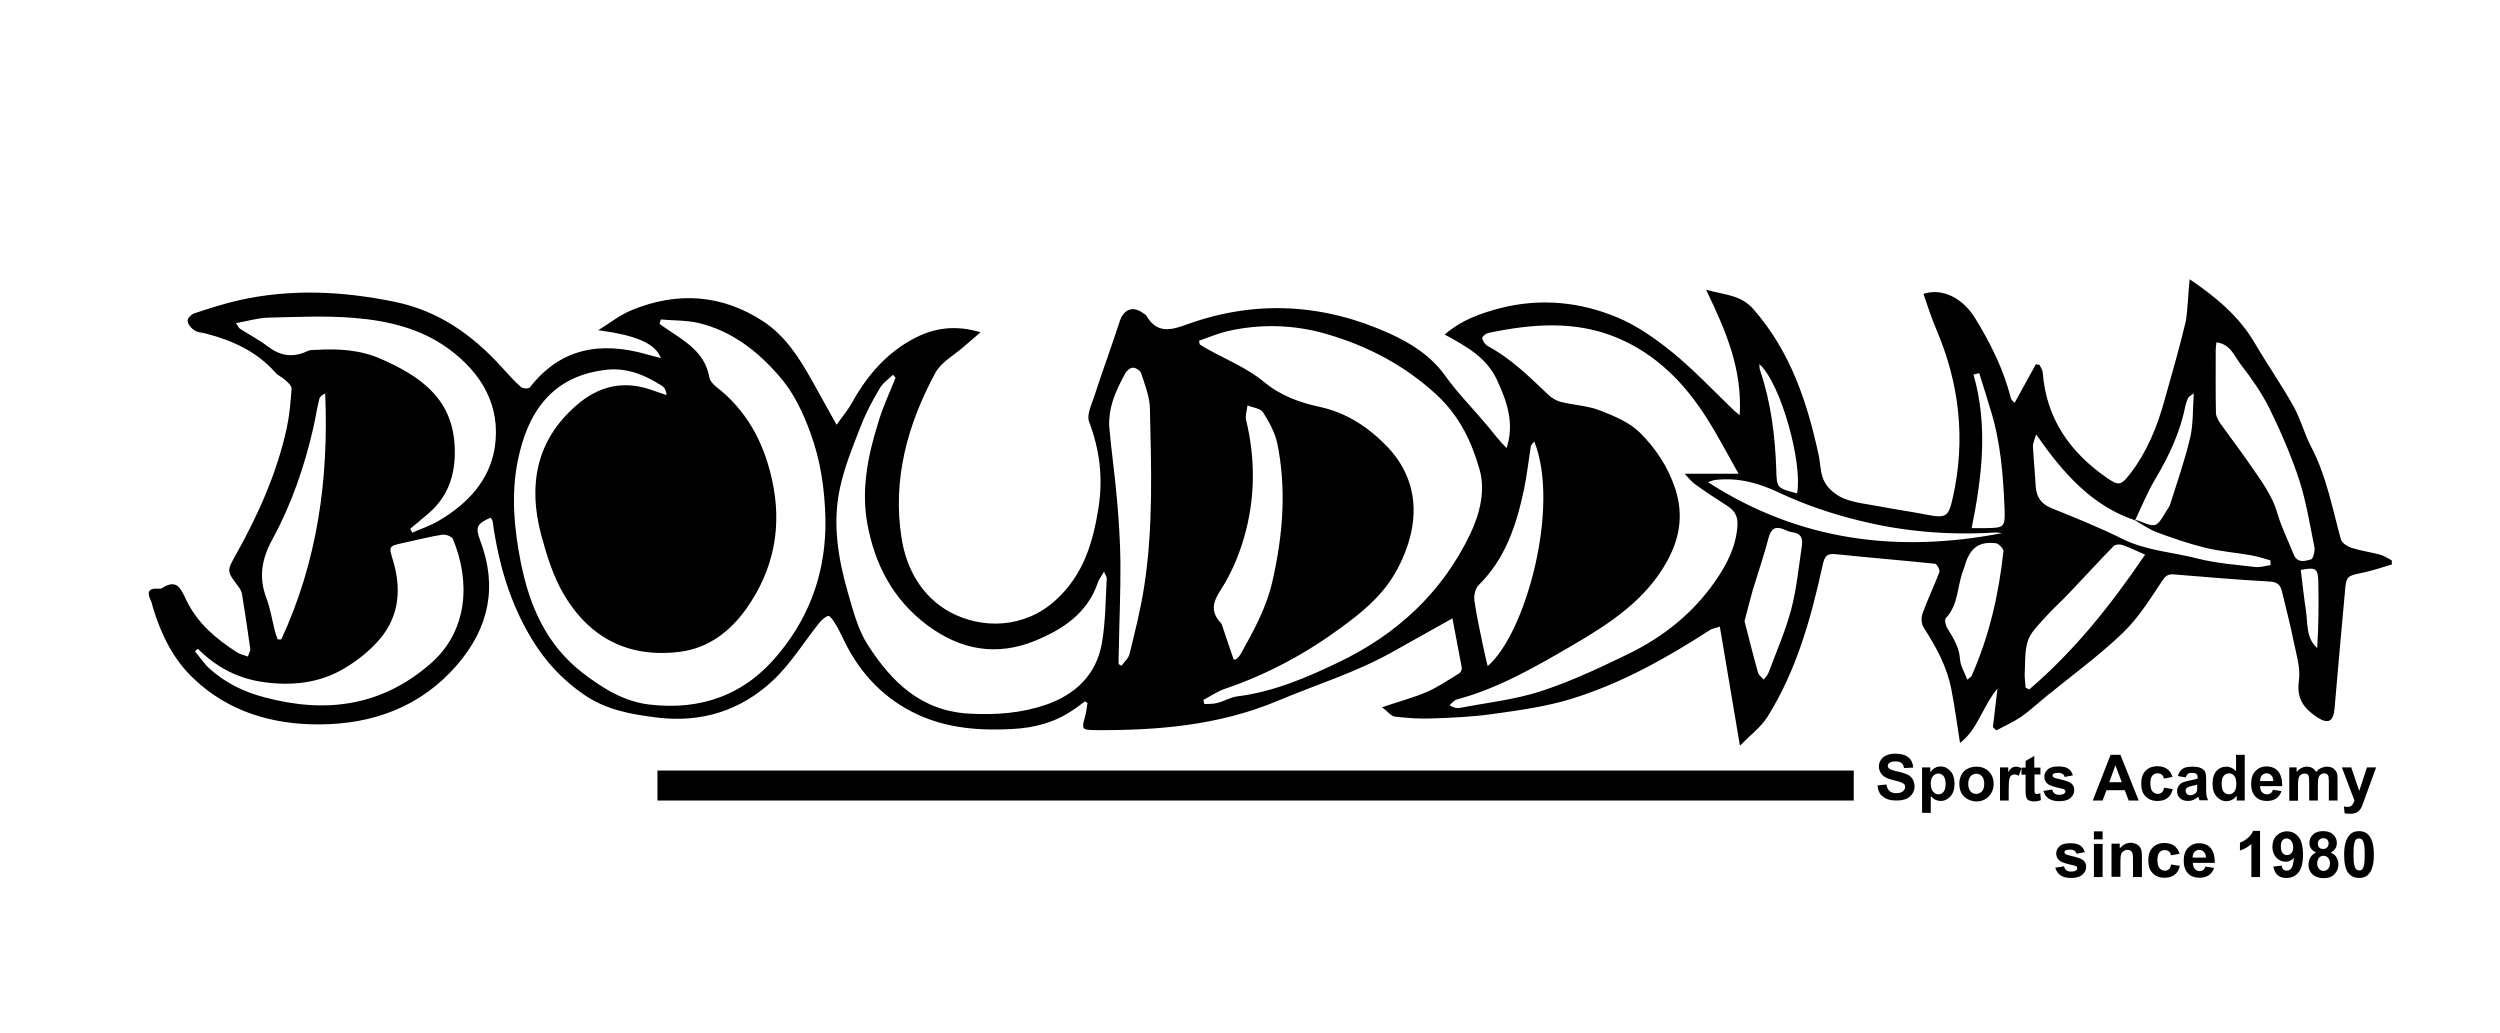
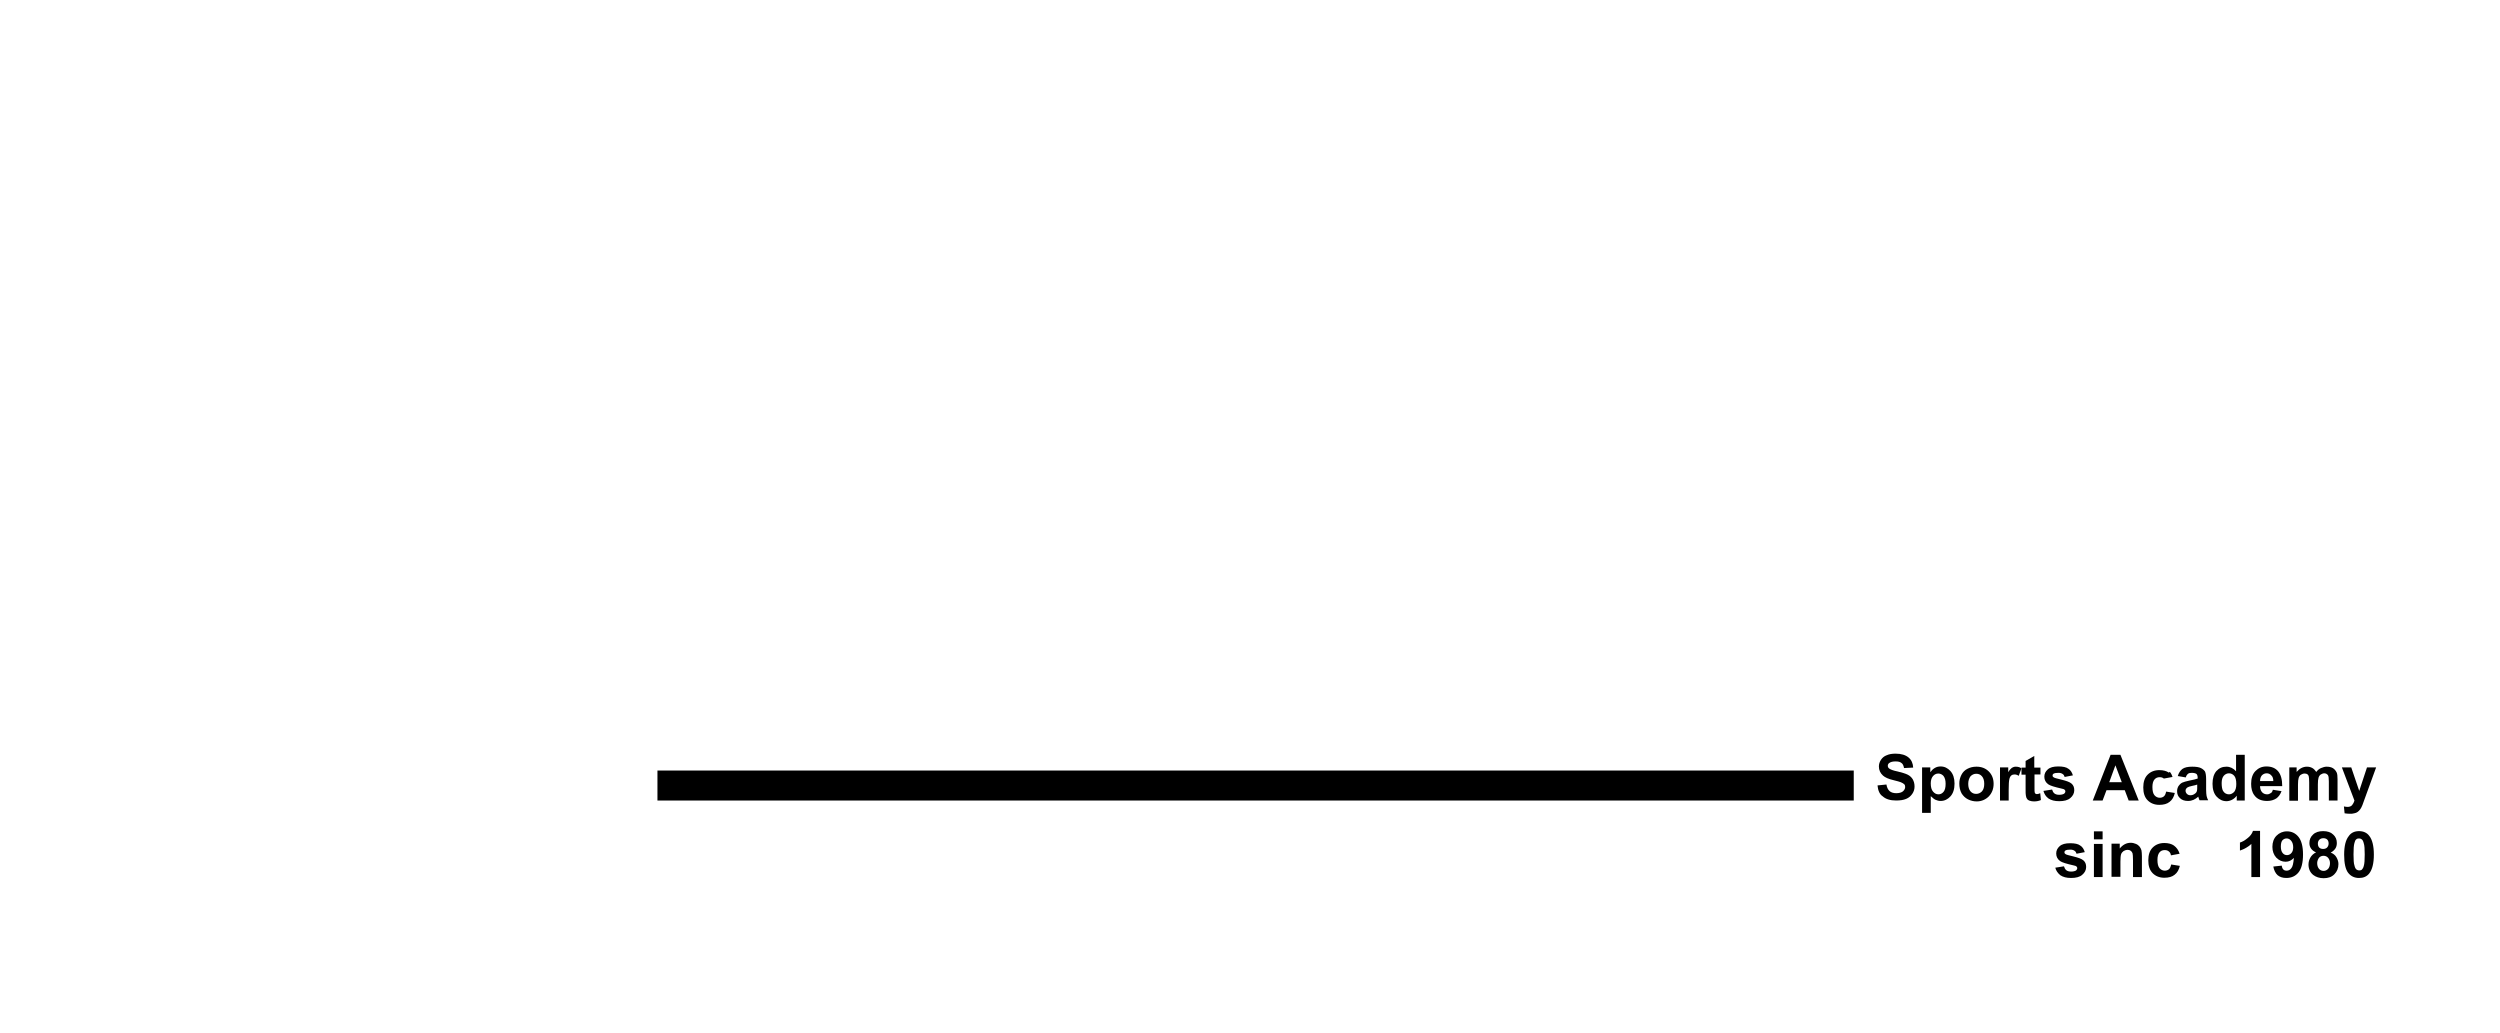
<svg xmlns="http://www.w3.org/2000/svg" version="1.1" id="Layer_1" x="0px" y="0px" viewBox="0 0 1094 452" style="enable-background:new 0 0 1094 452;" xml:space="preserve">
  <g>
-     <path d="M958.2,122.2c11.2,7.6,21.4,15.9,28.4,27.8c5.5,9.4,11.8,18.4,17.1,27.9c3.1,5.6,4.7,12,7.7,17.7   c6.7,12.8,9.2,26.8,13,40.5c0.4,1.5,2.8,3,4.5,3.6c4.1,1.3,8.4,1.9,12.6,3c1.8,0.5,3.4,1.6,5.1,2.5c0,0.6,0.1,1.2,0.1,1.8   c-4.1,1.2-8.1,2.6-12.3,3.5c-7.5,1.6-7.7,1.4-8.3,8.9c-1.6,16.9-3,33.8-4.5,50.6c-0.5,5.9-2.9,7-7.7,3.8c-5.7-3.8-9-8-7.9-15.9   c0.8-5.7-1.2-11.8-2.4-17.7c-1.4-7.1-3.3-14.2-5-21.3c-0.6-2.6-1.8-4.2-5.1-4.4c-13.9-0.8-27.8-1.9-41.7-3.1   c-2.9-0.3-4,0.3-5.7,2.9c-5.3,8-10.5,16.3-17.3,22.8c-10.4,9.9-22,18.4-33.2,27.5c-3.7,3-7.3,6.4-11.2,9.1c-3.4,2.3-7.2,4-10.8,5.9   c-0.5-0.5-1-0.9-1.5-1.4c0.6-5.2,1.2-10.3,2-16.9c-6.7,8.1-8.6,17.9-16.4,23.8c-1.3-8.2-2.3-15.9-3.8-23.5   c-1.9-9.9-6.7-18.6-12.1-27c-1-1.5-1.2-4.3-0.5-6.1c2.2-6.2,5.1-12.1,7.4-18.2c0.3-0.9-1.1-3.5-1.9-3.6   c-14.5-1.5-29.1-2.7-43.6-4.2c-3.8-0.4-4.8,1-5.6,4.8c-5.1,23.2-11.4,46-24.1,66.3c-2.9,4.6-7.6,8.1-12.1,12.7   c-3-17.9-5.8-34.6-8.8-52.1c-1.9,0.7-3.4,0.8-4.5,1.6c-19,12.3-38.7,23.3-60.4,30c-11,3.4-22.7,5-34.1,6.6c-9,1.3-18.2,1.7-27.3,2   c-5.3,0.2-10.6-0.2-15.9-0.8c-1.6-0.2-3-2.1-5.6-4.1c7.6-2.6,13.8-4.2,19.6-6.7c5-2.2,9.5-5.3,14.1-8.1c0.7-0.4,1.3-1.7,1.2-2.4   c-1.3-7.1-2.7-14.2-4.1-21.7c-9.5,5.3-18.2,10.2-26.8,15c-15.8,8.8-33.1,14.1-49.7,21.1c-25.8,10.8-52.7,13-80.1,12.8   c-5.6-0.1-5.7-0.5-4.2-5.8c0.6-2,0.7-4,1.1-6.1c-0.4-0.2-0.7-0.4-1.1-0.7c-1.8,1.3-3.5,2.7-5.4,3.9c-7.9,5.4-16.8,7.7-26.2,8.2   c-14.2,0.8-28.2-0.2-41.4-6.2c-14.8-6.8-25.3-17.9-32.4-32.4c-1.2-2.5-2.4-5.1-3.9-7.5c-0.8-1.3-2.3-3.5-3-3.4   c-1.5,0.4-2.9,1.8-4,3.1c-6.8,8.5-12.6,18.1-20.5,25.4c-14,13-31.1,18.4-50.5,16c-11.3-1.4-22.2-3.3-31.9-10   c-9.5-6.5-17-14.6-22.9-24.4c-9.6-15.8-14.6-33.2-17.1-51.4c-0.1-0.6-0.6-1.1-0.8-1.7c-6.2,2.6-6.8,4.3-4.7,9.9   c7.7,20.2,4,38.3-10.1,54.6c-15.9,18.4-36.9,25.9-60.2,26c-20.3,0.1-39.6-5.4-54.9-19.9c-9-8.4-14.3-19.3-17.9-31   c-0.3-1.1-0.5-2.3-1-3.3c-1.7-3.5-1.2-5.5,3.2-5.2c0.5,0,1.1,0.1,1.5-0.1c6.9-4.6,8.5,0.3,11,5.4c4.7,9.8,12.9,16.7,21.9,22.5   c1.3,0.9,3,1.2,4.9,1.9c0.4-1.4,1.2-2.5,1-3.5c-1.1-8-2.3-16-3.6-23.9c-0.2-1.2-1-2.5-1.8-3.5c-4.9-6.5-4.8-6.7-0.9-13.6   c9.8-17.5,18-35.8,22.3-55.5c1.2-5.6,1.7-11.5,2.1-17.2c0.1-1.3-1.7-2.8-2.9-3.9c-1.3-1.2-3.1-1.9-4.2-3.2   c-8.2-9.2-18.7-14-30.3-17c-1.8-0.5-3.8-0.5-5.2-1.5c-1.4-0.9-2.8-2.6-2.9-4.2c-0.1-1,1.7-2.8,3-3.2c6.4-2.1,12.9-4.2,19.4-5.7   c22.8-5.1,45.5-4,68.3,0.7c19,3.9,33.8,14.3,46.6,28.4c2.8,3.1,5.6,6.2,8.6,8.9c0.8,0.7,3.4,0.8,3.9,0.1   c13.5-17.3,31-20.1,50.9-14.5c2,0.6,4.1,1.1,6.4,1.7c-2.4-6.5-11-10-27.4-12.2c4.9-3,9.5-6.7,14.7-8.8c19.9-8.2,39.5-6.9,57.6,5   c9.3,6.1,15.5,15.6,21,25.4c3.5,6.3,7,12.6,11,19.8c2.6-3.7,5-6.5,6.7-9.6c6.7-12.1,15.5-22.3,28-28.6c8.5-4.3,17.6-5.5,28.3-2.3   c-2.8,2.4-5,4.3-7.2,6.2c-4.3,3.8-10.1,6.9-12.6,11.6c-12.1,22.4-18.8,46.4-14.8,72.1c2.1,13.7,9,25.9,21.3,32.6   c13.8,7.4,32.3,7.3,46.1-5.2c12.3-11.1,16.5-25.5,18.9-41.1c1.9-12.8,0.4-24.9-4.2-37c-1.1-2.9,0.9-7.2,2.1-10.7   c3.6-11.1,7.7-22.2,11.3-33.3c1.7-5.2,5.7-6.9,10.2-3.6c0.5,0.4,1.2,0.7,1.5,1.2c4.6,8,10.9,6.3,17.9,3.7c30-10.8,59.8-9,88.6,4.1   c9.2,4.2,17.9,9.6,24.2,18.4c5.5,7.7,12.3,14.5,18.4,21.8c2.8,3.3,5.3,6.8,8.5,9.9c3.5-10.9,0.2-20.3-4.2-29.8   c-4.6-10-13.6-14.8-22.9-19.9c7.5-6.5,15.8-9.3,24.5-11.6c17.4-4.4,34.6-2.7,50.8,4c8.9,3.7,17.1,9.5,24.6,15.6   c9.4,7.7,17.8,16.7,26.6,25.1c0.4,0.4,0.9,0.8,2.6,2.2c1.2-20.3-6.1-37-14.7-54.9c8.2,2.3,15.2,2.2,20.7,8.5   c16.2,18.5,23.6,40.7,28.6,64.1c0.8,3.9,0.7,8.3,2.6,11.6c1.7,3.1,5.2,5.9,8.5,7.2c4.8,1.9,10.2,2.4,15.4,3.4   c6.9,1.3,13.8,2.3,20.6,3.6c8.5,1.7,9.7,1,11.5-7.2c5.8-25.5,3-50.2-7.3-74.2c-2.1-4.9-3.7-10.1-5.5-15.2   c8.4-2.8,17.4,2.1,22.6,10.6c6.8,11.1,12.5,22.5,15.7,35.2c0.2,0.7,1,1.2,1.6,1.9c3.2-5.8,6.2-11.3,9.3-16.9c0.5,0.1,1,0.2,1.6,0.3   c0.5,1.1,1.3,2.1,1.4,3.2c1.5,20.4,12.1,35.3,28.5,46.5c4.8,3.3,5.9,2.9,9.7-2c7.5-9.7,12-20.9,15.2-32.6c3.2-11.5,6.6-23,9.3-34.6   C957.4,134.7,957.5,128.6,958.2,122.2z M934.3,227.7c-19-6.4-31.5-20.7-43.3-37.6c-0.8,2.7-1.4,3.9-1.4,5.1   c0.3,5.8,0.9,11.6,1.2,17.4c0.3,4.8,2.3,7.9,7,9.8c10.4,4.2,20.9,8.4,30.9,13.4c10.5,5.2,22,5.8,32.9,8.6   c8.2,2.1,16.7,2.7,25.1,3.7c2.2,0.3,4.6-0.5,6.9-0.8c0-0.7,0-1.4-0.1-2.1c-2.8-0.8-5.5-1.7-8.4-2.2c-6.7-1.2-13.5-1.7-20.1-3.3   c-7.2-1.8-14.3-4.2-21.2-6.8c-3.4-1.3-6.5-3.5-9.7-5.3c0.5,0.1,1,0,1.5,0.2c8,3.2,8,3.2,12.4-4.2c0.6-1,1.4-1.9,1.7-3   c3-9.6,6.4-19.2,8.7-29c1.4-5.9,1.1-12.2,1.6-19.5c-1.7,1.3-2.2,1.5-2.4,1.9c-0.5,1.1-0.9,2.1-1.2,3.3   c-2.3,11.7-7.2,22.2-13.3,32.4C939.8,215.3,937.2,221.6,934.3,227.7z M289.2,139.8c-0.2,0.6-0.4,1.3-0.6,1.9c1.3,0.9,2.6,1.9,4,2.8   c7.8,5.2,16,10.1,17.8,20.6c0.2,1.4,1.5,2.9,2.7,3.9c13.4,10.3,20.9,24,24.6,40.3c4.8,20.9,1,40-11.2,57.2   c-7,9.8-16.5,17.1-28.8,18.7c-22.5,2.9-39.8-6-51.1-25.3c-4.6-7.9-7.4-17-9.8-25.9c-5.7-21.6-2.3-41.2,15.4-56.6   c9.6-8.4,20.5-11.1,32.8-6.8c2.2,0.8,4.4,1.5,6.7,2.3c-0.2-1.9-0.8-3.2-1.8-3.9c-7.4-4.8-15.4-8.2-24.4-7.2   c-23.8,2.6-34.7,18.4-39,40.2c-2.9,14.7-1.5,29.5,1.4,44.1c3.8,19,11.1,36,27,48.3c8.8,6.8,18.2,12.6,29.2,13.9   c22.7,2.7,42.1-4.2,56.9-22.5c14.1-17.2,20.6-36.9,20.2-58.9c-0.3-12.8-2.1-25.4-6.6-37.6c-3.3-9-7.3-17.5-13.6-24.7   c-9.6-11.1-21-19.9-35.5-23.3C300.2,140.1,294.6,140.3,289.2,139.8z M524.7,149.1c0.1,0.5,0.2,1.1,0.3,1.6c0.8,0.5,1.6,1,2.4,1.5   c8.6,4.9,18.2,8.7,25.7,14.9c7.5,6.2,15.8,9.1,24.6,11c11.9,2.6,21.4,9.1,29.4,17.4c10.8,11.3,13.9,25.4,9.7,40.4   c-1.6,5.8-4.2,11.6-7.4,16.7c-5.6,8.9-13.7,15.6-22.2,21.8c-15.7,11.6-32.6,20.7-51.1,27c-3.3,1.1-6.3,3.2-9.5,4.9   c0.1,0.6,0.3,1.2,0.4,1.8c1.9-0.1,3.9,0,5.8-0.5c3-0.8,5.9-2.6,8.9-2.9c15.7-2,30.2-8.2,44.1-14.9c25.3-12.1,45.3-30.4,57.6-56.2   c4.3-9,6.6-19.1,4.1-28c-3.4-12-8.6-23.3-18.8-32.8c-14.2-13.1-30.3-21.4-48.1-26.6c-14.3-4.2-29.2-4.6-43.8-1.2   C532.7,146,528.8,147.7,524.7,149.1z M760.8,207.3c-5.2-9.2-9.3-17.1-14.1-24.6c-9.6-15.1-21.9-27.6-38.6-34.7   c-18.5-7.9-37.7-6.3-56.8-2.3c-1.1,0.2-2.8,1.7-2.7,2.3c0.3,1.3,1.3,2.8,2.4,3.4c10.2,5.5,18.3,13.5,26.6,21.4   c1.5,1.4,3.5,2.6,5.5,3.1c5.6,1.4,11.6,1.6,17,3.7c6.2,2.4,13,5.2,17.6,9.8c6.8,6.8,12.2,14.8,15.4,24.5c3.8,11.7,1.8,22-3.7,31.9   c-9.4,17-25.4,27.3-41.3,36.6c-16,9.3-32.3,18.8-50.6,23.7c-1.2,0.3-2.2,1.7-3.2,2.5c1.8,1.1,3.2,1.4,4.4,1.2   c11.9-2.3,24.1-3.6,35.5-7.3c13.3-4.3,26.1-10.4,38.7-16.5c15.1-7.4,28.1-17.8,37.7-31.7c5-7.2,9.1-15,9.7-24.2   c0.3-4-1.1-6.6-4.4-8.7c-4.9-3.1-9.7-6.3-14.4-9.7c-1.2-0.9-2.2-2.1-4.3-4.4C745.5,207.3,752.3,207.3,760.8,207.3z M391.9,165.3   c-0.4-0.4-0.8-0.9-1.1-1.3c-2,1.9-4.5,3.6-5.8,5.9c-3.1,5.2-6,10.6-8.2,16.3c-3.5,8.9-7.2,17.9-9.2,27.2   c-3.4,15.4-0.9,30.8,3.4,45.8c2.3,7.9,4.4,16.3,8.8,23.1c10.4,16.1,23.2,28.9,44.6,30c11.6,0.6,22.5-0.2,33.3-3.9   c13-4.5,22.1-13.2,24.5-27c1.6-9.3,1.6-18.9,2.1-28.3c0-0.8-0.6-1.6-1.2-2.9c-1.2,2-2.2,3.3-2.7,4.8c-4.6,13.5-15.6,20.6-27.7,25.5   c-16.6,6.7-32.3,4-46.9-6.9c-15-11.2-22.9-26.5-26.2-44.1c-2.8-15,0.1-29.8,4.6-44.2C386.2,178.3,389.3,171.9,391.9,165.3z    M86.6,283.9c-0.4,0.4-0.8,0.7-1.3,1.1c2.1,2.5,4,5.4,6.4,7.6c6.9,6.2,14.8,10.1,23.9,12.5c26.7,7.2,51.1,4.1,72.6-14.5   c16.9-14.6,17.6-36.5,10-54.7c-0.5-1.2-3.3-2.2-4.8-1.9c-5.7,0.9-11.3,2.4-17,3.6c-6.3,1.4-6.3,1.4-4.5,7.4   c3.8,12.3,2.9,24.3-5.4,34.3c-4.4,5.3-10.2,9.9-16.2,13.4c-10.7,6.3-22.9,7.5-34.9,5.8C104.3,297,94.6,292,86.6,283.9z    M179.5,231.4c0.3,0.6,0.6,1.1,0.9,1.7c4-1.8,8.2-3.1,11.9-5.4c12.3-7.3,21.9-17.4,24.2-31.8c2.8-18.3-5.8-32.7-20.1-43.2   c-12.2-9-26.8-12.4-41.6-13.6c-12.4-1-25-0.4-37.4-0.1c-4.5,0.1-9,1.5-14.1,2.4c0.9,1.3,1.2,2.2,1.8,2.5c4,2.6,8.3,4.8,12.1,7.7   c5.6,4.3,11.2,5,17.4,2c1.1-0.5,2.6-0.5,3.9-0.5c9.7-0.6,19.3,0,28.3,4c16.6,7.3,30.7,16.8,32.1,37.1c0.8,11.8-2,22.4-11.3,30.4   C185,226.9,182.2,229.1,179.5,231.4z M539.9,288.7c0.7-0.2,1.1-0.2,1.3-0.4c0.6-0.6,1.2-1.2,1.6-1.9c5.8-10.3,11.4-20.4,14.1-32.4   c4.5-20,6.1-39.7,2.1-59.7c-1-4.9-3.6-9.6-6.3-13.9c-1.1-1.7-4.4-2-6.8-3c-0.2,2.1-1.1,4.4-0.6,6.4c4.2,17.5,4,34.9-1.1,52.1   c-1.9,6.4-4.5,12.8-7.8,18.6c-3.5,6.1-8.7,11.3-2,18.3c0.2,0.2,0.3,0.6,0.4,0.9C536.5,278.7,538.1,283.6,539.9,288.7z M489.5,290.6   c0.4,0.2,0.8,0.5,1.3,0.7c1.2-1.7,3.1-3.3,3.5-5.2c2.4-9.8,4.9-19.6,6.4-29.5c4-25.8,3.1-51.8,2.5-77.8c-0.1-5.2-2.2-10.4-3.8-15.4   c-0.4-1.2-2.3-2.5-3.6-2.5c-1.2,0-2.8,1.3-3.4,2.5c-2.1,3.9-4.2,7.9-5.5,12.2c-1.1,3.5-1.7,7.4-1.5,11c0.9,10.7,2.5,21.4,3.4,32.1   c0.8,9.1,1.4,18.3,1.5,27.4c0.1,12.8-0.5,25.5-0.7,38.3C489.5,286.5,489.5,288.6,489.5,290.6z M969.9,149.8c-0.1,1.4-0.3,2.2-0.3,3   c0,9.3-0.1,18.5,0.1,27.8c0,1.5,0.9,3.2,1.8,4.5c4,5.7,8.3,11.2,12.2,16.9c4.9,7.2,10.4,14,12.9,22.7c1.8,6.1,4.7,11.9,7.1,17.9   c1.6,4,5,2.9,7.6,2.2c0.9-0.2,1.8-3.6,1.5-5.3c-2-9.9-3.6-20-6.7-29.6c-3.5-10.6-8-21-12.9-31c-3.4-6.9-8-13.4-12.7-19.5   C977.7,155.8,976.1,150.6,969.9,149.8z M121.5,279.8c0.5,0,1.1,0,1.6,0c15.8-34.1,20.8-70.1,19.2-107.6c-1.3,0.6-2.4,1.4-2.6,2.5   c-1,4-1.6,8.1-2.5,12.1c-3.9,17.2-9.6,33.8-18,49.2c-4.7,8.6-6.1,16.6-2.6,25.8c1.7,4.6,2.5,9.6,3.7,14.4   C120.6,277.4,121.1,278.6,121.5,279.8z M671.4,193.2c-0.8,1-1.4,1.5-1.5,2c-1,6.3-1.7,12.7-3,19c-3.3,15.5-8.1,30.3-19.9,41.9   c-1.4,1.4-2.1,4.5-1.8,6.7c0.9,6.4,2.3,12.7,3.6,19c0.6,3.1,1.4,6.2,2.2,9.7C667.7,277.2,682.8,221.6,671.4,193.2z M886.4,300.9   c0.5,0.3,1.1,0.5,1.6,0.8c19.9-17,36-37.3,50.7-59c-3.6-1.5-6.7-3.1-9.9-4.2c-1.1-0.4-3.1-0.3-3.8,0.4   c-6.7,6.8-13.1,13.9-19.7,20.8c-3.5,3.7-7.4,7.1-10.8,11c-2.7,3-5.9,6.1-7.1,9.7c-1.5,4.6-1.1,9.8-1.4,14.8   C886,297.2,886.3,299.1,886.4,300.9z M763.4,271.8c1.9,7.4,3.8,15,5.9,22.5c0.3,1.2,1.6,2,2.5,3.1c0.7-1,1.7-1.9,2.1-3   c3.4-9.1,7.4-18.2,9.9-27.6c2.4-9.1,3.3-18.6,4.7-28c0.5-3.3-0.5-5.5-4.2-5.9c-1.3-0.1-2.5-0.8-3.8-1.3c-3.6-1.4-5.4-0.3-6.5,3.5   c-2,7.7-4.6,15.2-6.9,22.8C765.8,262.4,764.7,266.9,763.4,271.8z M876.1,233.3c-0.9-0.1-1.8-0.3-2.7-0.3c-20.1,1.3-40-0.3-59.4-5.1   c-12-2.9-23.9-6.9-35-12.1c-9.2-4.4-18.1-6.9-28.2-5.8c-1.2,0.1-2.3,0.7-3.4,1C787.4,236.8,830.5,242.1,876.1,233.3z M860.9,297.4   c1.2-1,1.8-1.3,1.9-1.7c7.7-17.4,11.9-35.7,13.9-54.5c0.1-1.1-2.1-3.4-3.4-3.5c-7.1-0.8-10.9,1.9-13.2,8.8   c-0.3,0.9-0.5,1.9-0.9,2.8c-2.8,6.9-2,15.2-7.7,21.2c-0.7,0.7-0.1,3.3,0.7,4.5c2.6,4.2,5.2,8.3,5.5,13.5   C857.9,291.4,859.6,294.1,860.9,297.4z M866.1,163.3c-0.8,0.2-1.6,0.4-2.5,0.6c6.4,22.3,3.8,44.5-0.8,67.2c2.9,0,4.5,0,6.1,0   c8.1-0.1,8.6-0.3,8.3-8.4c-0.6-14.7-1.7-29.4-6.2-43.6C869.4,173.8,867.8,168.5,866.1,163.3z M786.4,215.9c2.5-13.1-7-48-16.5-56.6   c0.1,1.1,0,1.9,0.3,2.7c4.8,14.1,6.6,28.8,7.1,43.6C777.5,213.6,777.6,213.6,786.4,215.9z M1006.8,249.4c0.8,6.2,1.4,12.1,2.3,17.9   c0.8,5.7,0,11.9,4.9,16.3c0.6-9.5,0.7-18.9,0.5-28.2C1014.4,248.6,1013.6,248.1,1006.8,249.4z" />
    <path d="M287.7,350.3c0-4.5,0-8.6,0-13.1c174.5,0,348.8,0,523.5,0c0,4.2,0,8.5,0,13.1C636.9,350.3,462.6,350.3,287.7,350.3z" />
    <g>
      <path d="M821.6,343.7l3.9-0.4c0.2,1.3,0.7,2.3,1.4,2.9s1.7,0.9,2.9,0.9c1.3,0,2.3-0.3,2.9-0.8s1-1.2,1-1.9c0-0.5-0.1-0.9-0.4-1.2    c-0.3-0.3-0.8-0.6-1.5-0.9c-0.5-0.2-1.6-0.5-3.2-0.9c-2.2-0.5-3.7-1.2-4.6-2c-1.2-1.1-1.8-2.4-1.8-4c0-1,0.3-2,0.9-2.9    s1.4-1.6,2.5-2c1.1-0.5,2.4-0.7,3.9-0.7c2.5,0,4.4,0.6,5.7,1.7c1.3,1.1,1.9,2.6,2,4.4l-4,0.2c-0.2-1-0.5-1.8-1.1-2.2    c-0.6-0.5-1.4-0.7-2.6-0.7c-1.2,0-2.1,0.2-2.8,0.7c-0.4,0.3-0.6,0.7-0.6,1.2c0,0.5,0.2,0.9,0.6,1.2c0.5,0.4,1.7,0.9,3.7,1.3    c2,0.5,3.4,0.9,4.4,1.4s1.7,1.2,2.2,2c0.5,0.9,0.8,1.9,0.8,3.2c0,1.1-0.3,2.2-1,3.2s-1.5,1.7-2.7,2.2c-1.2,0.5-2.6,0.7-4.4,0.7    c-2.5,0-4.5-0.6-5.8-1.8C822.6,347.7,821.8,346,821.6,343.7z" />
      <path d="M841.1,335.8h3.6v2.1c0.5-0.7,1.1-1.3,1.9-1.8s1.7-0.7,2.6-0.7c1.7,0,3.1,0.7,4.3,2s1.8,3.2,1.8,5.5    c0,2.4-0.6,4.3-1.8,5.6c-1.2,1.3-2.6,2-4.3,2c-0.8,0-1.5-0.2-2.2-0.5c-0.7-0.3-1.3-0.9-2.1-1.6v7.3h-3.8V335.8z M844.9,342.8    c0,1.6,0.3,2.8,1,3.6s1.4,1.2,2.4,1.2c0.9,0,1.6-0.4,2.2-1.1c0.6-0.7,0.9-1.9,0.9-3.5c0-1.5-0.3-2.6-0.9-3.4    c-0.6-0.7-1.4-1.1-2.3-1.1c-0.9,0-1.7,0.4-2.3,1.1S844.9,341.3,844.9,342.8z" />
      <path d="M857.4,342.8c0-1.3,0.3-2.5,0.9-3.7c0.6-1.2,1.5-2.1,2.7-2.7s2.4-0.9,3.9-0.9c2.2,0,4,0.7,5.4,2.1    c1.4,1.4,2.1,3.2,2.1,5.4c0,2.2-0.7,4-2.1,5.5c-1.4,1.4-3.2,2.2-5.3,2.2c-1.3,0-2.6-0.3-3.8-0.9s-2.1-1.5-2.8-2.6    C857.7,345.9,857.4,344.5,857.4,342.8z M861.3,343c0,1.4,0.3,2.5,1,3.3s1.5,1.1,2.5,1.1s1.8-0.4,2.5-1.1c0.7-0.8,1-1.9,1-3.3    c0-1.4-0.3-2.5-1-3.3c-0.7-0.8-1.5-1.1-2.5-1.1s-1.8,0.4-2.5,1.1C861.7,340.5,861.3,341.6,861.3,343z" />
      <path d="M879,350.3h-3.8v-14.5h3.6v2.1c0.6-1,1.2-1.6,1.6-1.9c0.5-0.3,1-0.5,1.7-0.5c0.9,0,1.7,0.2,2.5,0.7l-1.2,3.3    c-0.6-0.4-1.2-0.6-1.8-0.6c-0.5,0-1,0.1-1.4,0.4s-0.7,0.8-0.9,1.6s-0.3,2.4-0.3,4.9V350.3z" />
      <path d="M892.9,335.8v3.1h-2.6v5.8c0,1.2,0,1.9,0.1,2.1c0,0.2,0.2,0.4,0.3,0.5c0.2,0.1,0.4,0.2,0.6,0.2c0.4,0,0.9-0.1,1.5-0.4    l0.3,3c-0.9,0.4-1.9,0.6-3,0.6c-0.7,0-1.3-0.1-1.9-0.3c-0.6-0.2-1-0.5-1.2-0.9c-0.3-0.4-0.4-0.9-0.5-1.5c-0.1-0.4-0.1-1.3-0.1-2.7    v-6.3h-1.8v-3.1h1.8v-2.9l3.8-2.2v5.1H892.9z" />
      <path d="M894.2,346.1l3.8-0.6c0.2,0.7,0.5,1.3,1,1.7c0.5,0.4,1.2,0.6,2.1,0.6c1,0,1.7-0.2,2.2-0.5c0.3-0.3,0.5-0.6,0.5-1    c0-0.3-0.1-0.5-0.3-0.7c-0.2-0.2-0.6-0.4-1.3-0.5c-3.1-0.7-5.1-1.3-5.9-1.9c-1.1-0.8-1.7-1.9-1.7-3.3c0-1.3,0.5-2.3,1.5-3.2    s2.5-1.3,4.6-1.3c2,0,3.5,0.3,4.4,1c1,0.6,1.6,1.6,2,2.9l-3.6,0.7c-0.2-0.6-0.4-1-0.9-1.3c-0.4-0.3-1-0.5-1.8-0.5    c-1,0-1.7,0.1-2.2,0.4c-0.3,0.2-0.4,0.5-0.4,0.8c0,0.3,0.1,0.5,0.4,0.7c0.3,0.3,1.5,0.6,3.6,1.1c2,0.5,3.5,1,4.3,1.7    c0.8,0.7,1.2,1.6,1.2,2.9c0,1.3-0.6,2.5-1.7,3.4c-1.1,1-2.8,1.4-4.9,1.4c-2,0-3.5-0.4-4.7-1.2    C895.3,348.6,894.6,347.5,894.2,346.1z" />
      <path d="M935.9,350.3h-4.4l-1.7-4.5h-8l-1.7,4.5h-4.3l7.8-20h4.3L935.9,350.3z M928.5,342.3l-2.8-7.4l-2.7,7.4H928.5z" />
-       <path d="M950.7,340l-3.8,0.7c-0.1-0.8-0.4-1.3-0.9-1.7c-0.5-0.4-1-0.6-1.8-0.6c-1,0-1.7,0.3-2.3,1c-0.6,0.7-0.9,1.8-0.9,3.3    c0,1.7,0.3,2.9,0.9,3.6s1.4,1.1,2.3,1.1c0.7,0,1.3-0.2,1.8-0.6s0.8-1.1,1-2.1l3.8,0.6c-0.4,1.7-1.1,3-2.3,3.9    c-1.1,0.9-2.6,1.3-4.5,1.3c-2.1,0-3.8-0.7-5.1-2c-1.3-1.3-1.9-3.2-1.9-5.6c0-2.4,0.6-4.3,1.9-5.6c1.3-1.3,3-2,5.1-2    c1.8,0,3.2,0.4,4.2,1.1C949.5,337.3,950.2,338.5,950.7,340z" />
+       <path d="M950.7,340l-3.8,0.7c-0.5-0.4-1-0.6-1.8-0.6c-1,0-1.7,0.3-2.3,1c-0.6,0.7-0.9,1.8-0.9,3.3    c0,1.7,0.3,2.9,0.9,3.6s1.4,1.1,2.3,1.1c0.7,0,1.3-0.2,1.8-0.6s0.8-1.1,1-2.1l3.8,0.6c-0.4,1.7-1.1,3-2.3,3.9    c-1.1,0.9-2.6,1.3-4.5,1.3c-2.1,0-3.8-0.7-5.1-2c-1.3-1.3-1.9-3.2-1.9-5.6c0-2.4,0.6-4.3,1.9-5.6c1.3-1.3,3-2,5.1-2    c1.8,0,3.2,0.4,4.2,1.1C949.5,337.3,950.2,338.5,950.7,340z" />
      <path d="M956.5,340.2l-3.5-0.6c0.4-1.4,1.1-2.4,2-3.1c1-0.7,2.4-1,4.3-1c1.7,0,3,0.2,3.8,0.6s1.4,0.9,1.8,1.5    c0.3,0.6,0.5,1.8,0.5,3.4l0,4.5c0,1.3,0.1,2.2,0.2,2.8c0.1,0.6,0.4,1.3,0.7,1.9h-3.8c-0.1-0.3-0.2-0.6-0.4-1.1    c-0.1-0.2-0.1-0.4-0.1-0.5c-0.7,0.6-1.4,1.1-2.1,1.4s-1.5,0.5-2.4,0.5c-1.5,0-2.7-0.4-3.5-1.2c-0.9-0.8-1.3-1.8-1.3-3.1    c0-0.8,0.2-1.5,0.6-2.2c0.4-0.6,0.9-1.1,1.6-1.5c0.7-0.3,1.7-0.6,3.1-0.9c1.8-0.3,3-0.7,3.7-0.9v-0.4c0-0.7-0.2-1.3-0.5-1.6    c-0.4-0.3-1.1-0.5-2.1-0.5c-0.7,0-1.2,0.1-1.6,0.4C957,339,956.7,339.5,956.5,340.2z M961.6,343.3c-0.5,0.2-1.3,0.4-2.3,0.6    c-1.1,0.2-1.8,0.5-2.1,0.7c-0.5,0.4-0.8,0.8-0.8,1.4c0,0.5,0.2,1,0.6,1.4c0.4,0.4,0.9,0.6,1.5,0.6c0.7,0,1.4-0.2,2-0.7    c0.5-0.3,0.8-0.8,0.9-1.3c0.1-0.3,0.1-1,0.1-1.9V343.3z" />
      <path d="M982.4,350.3h-3.6v-2.1c-0.6,0.8-1.3,1.4-2.1,1.8c-0.8,0.4-1.6,0.6-2.4,0.6c-1.7,0-3.1-0.7-4.3-2    c-1.2-1.3-1.8-3.2-1.8-5.6c0-2.5,0.6-4.3,1.7-5.6c1.2-1.3,2.6-1.9,4.4-1.9c1.6,0,3,0.7,4.2,2v-7.2h3.8V350.3z M972.2,342.7    c0,1.5,0.2,2.7,0.6,3.4c0.6,1,1.5,1.5,2.6,1.5c0.9,0,1.6-0.4,2.3-1.1c0.6-0.8,0.9-1.9,0.9-3.4c0-1.7-0.3-2.9-0.9-3.6    c-0.6-0.7-1.4-1.1-2.3-1.1c-0.9,0-1.7,0.4-2.3,1.1S972.2,341.3,972.2,342.7z" />
      <path d="M994.6,345.6l3.8,0.6c-0.5,1.4-1.3,2.5-2.3,3.2c-1.1,0.7-2.4,1.1-4,1.1c-2.5,0-4.4-0.8-5.6-2.5c-1-1.3-1.4-3-1.4-5    c0-2.4,0.6-4.3,1.9-5.6s2.8-2,4.8-2c2.2,0,3.9,0.7,5.1,2.1c1.2,1.4,1.8,3.6,1.8,6.5H989c0,1.1,0.3,2,0.9,2.7    c0.6,0.6,1.3,0.9,2.2,0.9c0.6,0,1.1-0.2,1.5-0.5C994.1,346.9,994.4,346.4,994.6,345.6z M994.8,341.8c0-1.1-0.3-2-0.9-2.5    c-0.5-0.6-1.2-0.9-2-0.9c-0.8,0-1.5,0.3-2.1,0.9c-0.5,0.6-0.8,1.4-0.8,2.5H994.8z" />
      <path d="M1001.5,335.8h3.5v2c1.3-1.5,2.8-2.3,4.5-2.3c0.9,0,1.7,0.2,2.4,0.6s1.2,1,1.7,1.7c0.6-0.8,1.3-1.4,2.1-1.7    s1.5-0.6,2.4-0.6c1.1,0,2,0.2,2.7,0.6s1.3,1.1,1.7,1.9c0.3,0.6,0.4,1.6,0.4,3v9.3h-3.8V342c0-1.4-0.1-2.4-0.4-2.8    c-0.4-0.5-0.9-0.8-1.6-0.8c-0.5,0-1,0.2-1.5,0.5c-0.5,0.3-0.8,0.8-1,1.4c-0.2,0.6-0.3,1.6-0.3,3v7h-3.8v-7.9    c0-1.4-0.1-2.3-0.2-2.7c-0.1-0.4-0.3-0.7-0.6-0.9c-0.3-0.2-0.7-0.3-1.2-0.3c-0.6,0-1.1,0.2-1.6,0.5c-0.5,0.3-0.8,0.8-1,1.4    c-0.2,0.6-0.3,1.6-0.3,3v7h-3.8V335.8z" />
      <path d="M1024.8,335.8h4.1l3.5,10.3l3.4-10.3h4l-5.1,14l-0.9,2.5c-0.3,0.8-0.7,1.5-1,1.9s-0.7,0.8-1.1,1.1    c-0.4,0.3-0.9,0.5-1.5,0.6c-0.6,0.2-1.2,0.2-2,0.2c-0.7,0-1.5-0.1-2.2-0.2l-0.3-3c0.6,0.1,1.1,0.2,1.6,0.2c0.9,0,1.6-0.3,2-0.8    s0.8-1.2,1-2L1024.8,335.8z" />
      <path d="M899.4,379.7l3.8-0.6c0.2,0.7,0.5,1.3,1,1.7c0.5,0.4,1.2,0.6,2.1,0.6c1,0,1.7-0.2,2.2-0.5c0.3-0.3,0.5-0.6,0.5-1    c0-0.3-0.1-0.5-0.3-0.7c-0.2-0.2-0.6-0.4-1.3-0.5c-3.1-0.7-5.1-1.3-5.9-1.9c-1.1-0.8-1.7-1.9-1.7-3.3c0-1.3,0.5-2.3,1.5-3.2    s2.5-1.3,4.6-1.3c2,0,3.5,0.3,4.4,1c1,0.6,1.6,1.6,2,2.9l-3.6,0.7c-0.2-0.6-0.4-1-0.9-1.3c-0.4-0.3-1-0.5-1.8-0.5    c-1,0-1.7,0.1-2.2,0.4c-0.3,0.2-0.4,0.5-0.4,0.8c0,0.3,0.1,0.5,0.4,0.7c0.3,0.3,1.5,0.6,3.6,1.1c2,0.5,3.5,1,4.3,1.7    c0.8,0.7,1.2,1.6,1.2,2.9c0,1.3-0.6,2.5-1.7,3.4c-1.1,1-2.8,1.4-4.9,1.4c-2,0-3.5-0.4-4.7-1.2C900.5,382.1,899.7,381,899.4,379.7z    " />
      <path d="M916.3,367.3v-3.5h3.8v3.5H916.3z M916.3,383.8v-14.5h3.8v14.5H916.3z" />
      <path d="M937.2,383.8h-3.8v-7.4c0-1.6-0.1-2.6-0.2-3c-0.2-0.5-0.4-0.8-0.8-1.1c-0.4-0.3-0.8-0.4-1.3-0.4c-0.7,0-1.3,0.2-1.8,0.5    c-0.5,0.4-0.9,0.8-1.1,1.4c-0.2,0.6-0.3,1.7-0.3,3.3v6.6H924v-14.5h3.6v2.1c1.3-1.6,2.9-2.5,4.8-2.5c0.8,0,1.6,0.2,2.3,0.5    c0.7,0.3,1.2,0.7,1.6,1.2c0.4,0.5,0.6,1,0.8,1.6c0.1,0.6,0.2,1.5,0.2,2.6V383.8z" />
      <path d="M953.8,373.6l-3.8,0.7c-0.1-0.8-0.4-1.3-0.9-1.7c-0.5-0.4-1-0.6-1.8-0.6c-1,0-1.7,0.3-2.3,1c-0.6,0.7-0.9,1.8-0.9,3.3    c0,1.7,0.3,2.9,0.9,3.6s1.4,1.1,2.3,1.1c0.7,0,1.3-0.2,1.8-0.6s0.8-1.1,1-2.1l3.8,0.6c-0.4,1.7-1.1,3-2.3,3.9    c-1.1,0.9-2.6,1.3-4.5,1.3c-2.1,0-3.8-0.7-5.1-2c-1.3-1.3-1.9-3.2-1.9-5.6c0-2.4,0.6-4.3,1.9-5.6c1.3-1.3,3-2,5.1-2    c1.8,0,3.2,0.4,4.2,1.1C952.5,370.9,953.3,372,953.8,373.6z" />
-       <path d="M965.1,379.2l3.8,0.6c-0.5,1.4-1.3,2.5-2.3,3.2c-1.1,0.7-2.4,1.1-4,1.1c-2.5,0-4.4-0.8-5.6-2.5c-1-1.3-1.4-3-1.4-5    c0-2.4,0.6-4.3,1.9-5.6s2.8-2,4.8-2c2.2,0,3.9,0.7,5.1,2.1c1.2,1.4,1.8,3.6,1.8,6.5h-9.6c0,1.1,0.3,2,0.9,2.7    c0.6,0.6,1.3,0.9,2.2,0.9c0.6,0,1.1-0.2,1.5-0.5C964.5,380.4,964.8,379.9,965.1,379.2z M965.3,375.3c0-1.1-0.3-2-0.9-2.5    c-0.5-0.6-1.2-0.9-2-0.9c-0.8,0-1.5,0.3-2.1,0.9c-0.5,0.6-0.8,1.4-0.8,2.5H965.3z" />
      <path d="M989,383.8h-3.8v-14.5c-1.4,1.3-3.1,2.3-5,2.9v-3.5c1-0.3,2.1-0.9,3.3-1.9c1.2-0.9,2-2,2.4-3.2h3.1V383.8z" />
      <path d="M994.8,379.2l3.7-0.4c0.1,0.8,0.3,1.3,0.7,1.7c0.4,0.4,0.9,0.5,1.5,0.5c0.8,0,1.5-0.4,2-1.1c0.6-0.7,0.9-2.2,1.1-4.5    c-1,1.1-2.2,1.7-3.6,1.7c-1.6,0-2.9-0.6-4.1-1.8c-1.1-1.2-1.7-2.8-1.7-4.7c0-2,0.6-3.7,1.8-4.9s2.7-1.9,4.6-1.9c2,0,3.7,0.8,5,2.4    s2,4.2,2,7.7c0,3.7-0.7,6.3-2,7.9s-3.1,2.4-5.3,2.4c-1.6,0-2.8-0.4-3.8-1.2C995.7,382.1,995.1,380.8,994.8,379.2z M1003.5,370.8    c0-1.2-0.3-2.2-0.9-2.9c-0.6-0.7-1.2-1-2-1c-0.7,0-1.3,0.3-1.8,0.8c-0.5,0.6-0.7,1.5-0.7,2.8c0,1.3,0.3,2.2,0.8,2.8    c0.5,0.6,1.1,0.9,1.9,0.9c0.7,0,1.4-0.3,1.9-0.9C1003.2,372.8,1003.5,371.9,1003.5,370.8z" />
      <path d="M1013.5,373c-1-0.4-1.7-1-2.2-1.7c-0.5-0.7-0.7-1.5-0.7-2.4c0-1.5,0.5-2.7,1.6-3.7c1-1,2.5-1.5,4.4-1.5    c1.9,0,3.4,0.5,4.4,1.5c1.1,1,1.6,2.2,1.6,3.7c0,0.9-0.2,1.8-0.7,2.5s-1.2,1.3-2,1.7c1.1,0.4,2,1.1,2.5,2s0.9,1.8,0.9,3    c0,1.8-0.6,3.3-1.8,4.5c-1.2,1.2-2.7,1.7-4.7,1.7c-1.8,0-3.3-0.5-4.5-1.4c-1.4-1.1-2.1-2.7-2.1-4.6c0-1.1,0.3-2.1,0.8-3    S1012.4,373.5,1013.5,373z M1014,377.7c0,1.1,0.3,1.9,0.8,2.5c0.5,0.6,1.2,0.9,2,0.9c0.8,0,1.4-0.3,2-0.9c0.5-0.6,0.8-1.4,0.8-2.5    c0-0.9-0.3-1.7-0.8-2.3c-0.5-0.6-1.2-0.9-2-0.9c-0.9,0-1.6,0.3-2.1,1C1014.2,376.3,1014,377,1014,377.7z M1014.3,369.1    c0,0.8,0.2,1.4,0.6,1.8c0.4,0.4,1,0.6,1.7,0.6c0.7,0,1.3-0.2,1.7-0.6c0.4-0.4,0.7-1,0.7-1.8c0-0.7-0.2-1.3-0.6-1.7    c-0.4-0.4-1-0.6-1.7-0.6c-0.7,0-1.3,0.2-1.8,0.7C1014.6,367.8,1014.3,368.4,1014.3,369.1z" />
      <path d="M1032.3,363.7c1.9,0,3.5,0.7,4.5,2.1c1.3,1.6,2,4.4,2,8.2c0,3.8-0.7,6.5-2,8.2c-1.1,1.4-2.6,2-4.5,2    c-1.9,0-3.5-0.7-4.7-2.2c-1.2-1.5-1.8-4.2-1.8-8c0-3.8,0.7-6.5,2-8.1C1028.8,364.4,1030.4,363.7,1032.3,363.7z M1032.3,366.9    c-0.5,0-0.9,0.1-1.2,0.4c-0.4,0.3-0.6,0.8-0.8,1.6c-0.3,1-0.4,2.7-0.4,5c0,2.3,0.1,4,0.4,4.8c0.2,0.9,0.5,1.5,0.9,1.8    c0.4,0.3,0.8,0.4,1.2,0.4c0.5,0,0.9-0.1,1.2-0.4s0.6-0.8,0.8-1.6c0.3-1,0.4-2.6,0.4-5c0-2.3-0.1-4-0.4-4.8    c-0.2-0.9-0.5-1.5-0.9-1.8S1032.8,366.9,1032.3,366.9z" />
    </g>
  </g>
  <g>
</g>
  <g>
</g>
  <g>
</g>
  <g>
</g>
  <g>
</g>
</svg>